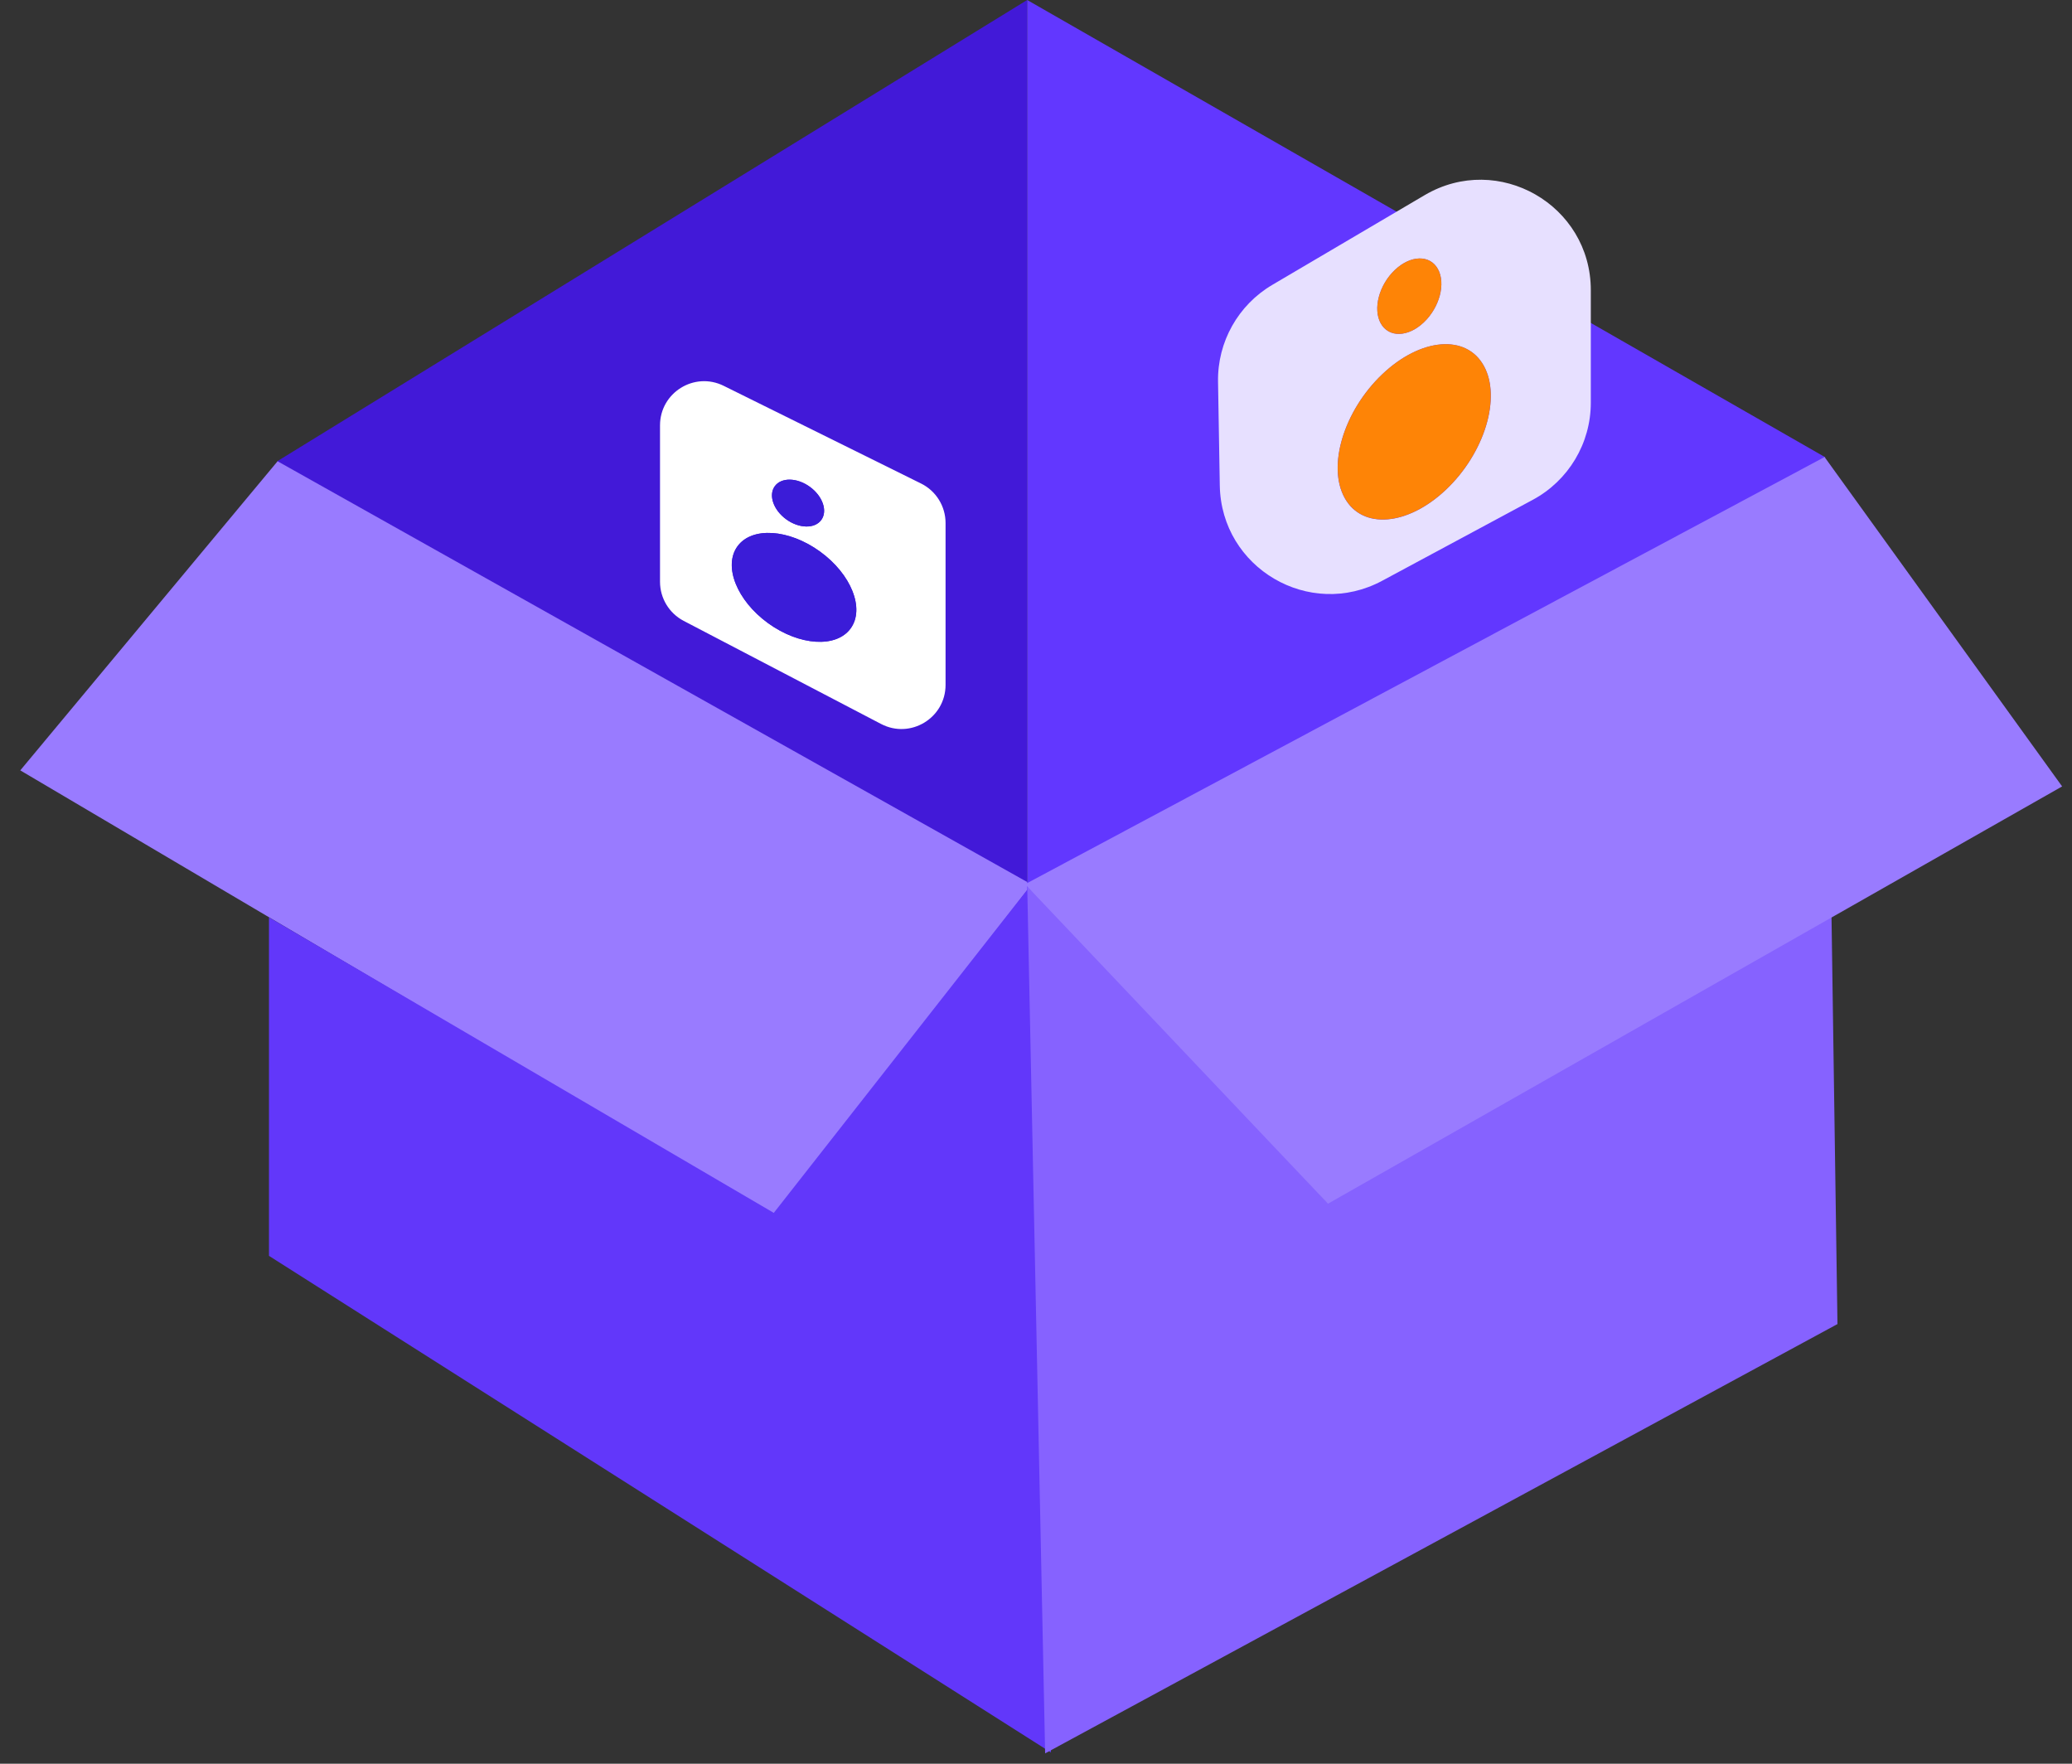
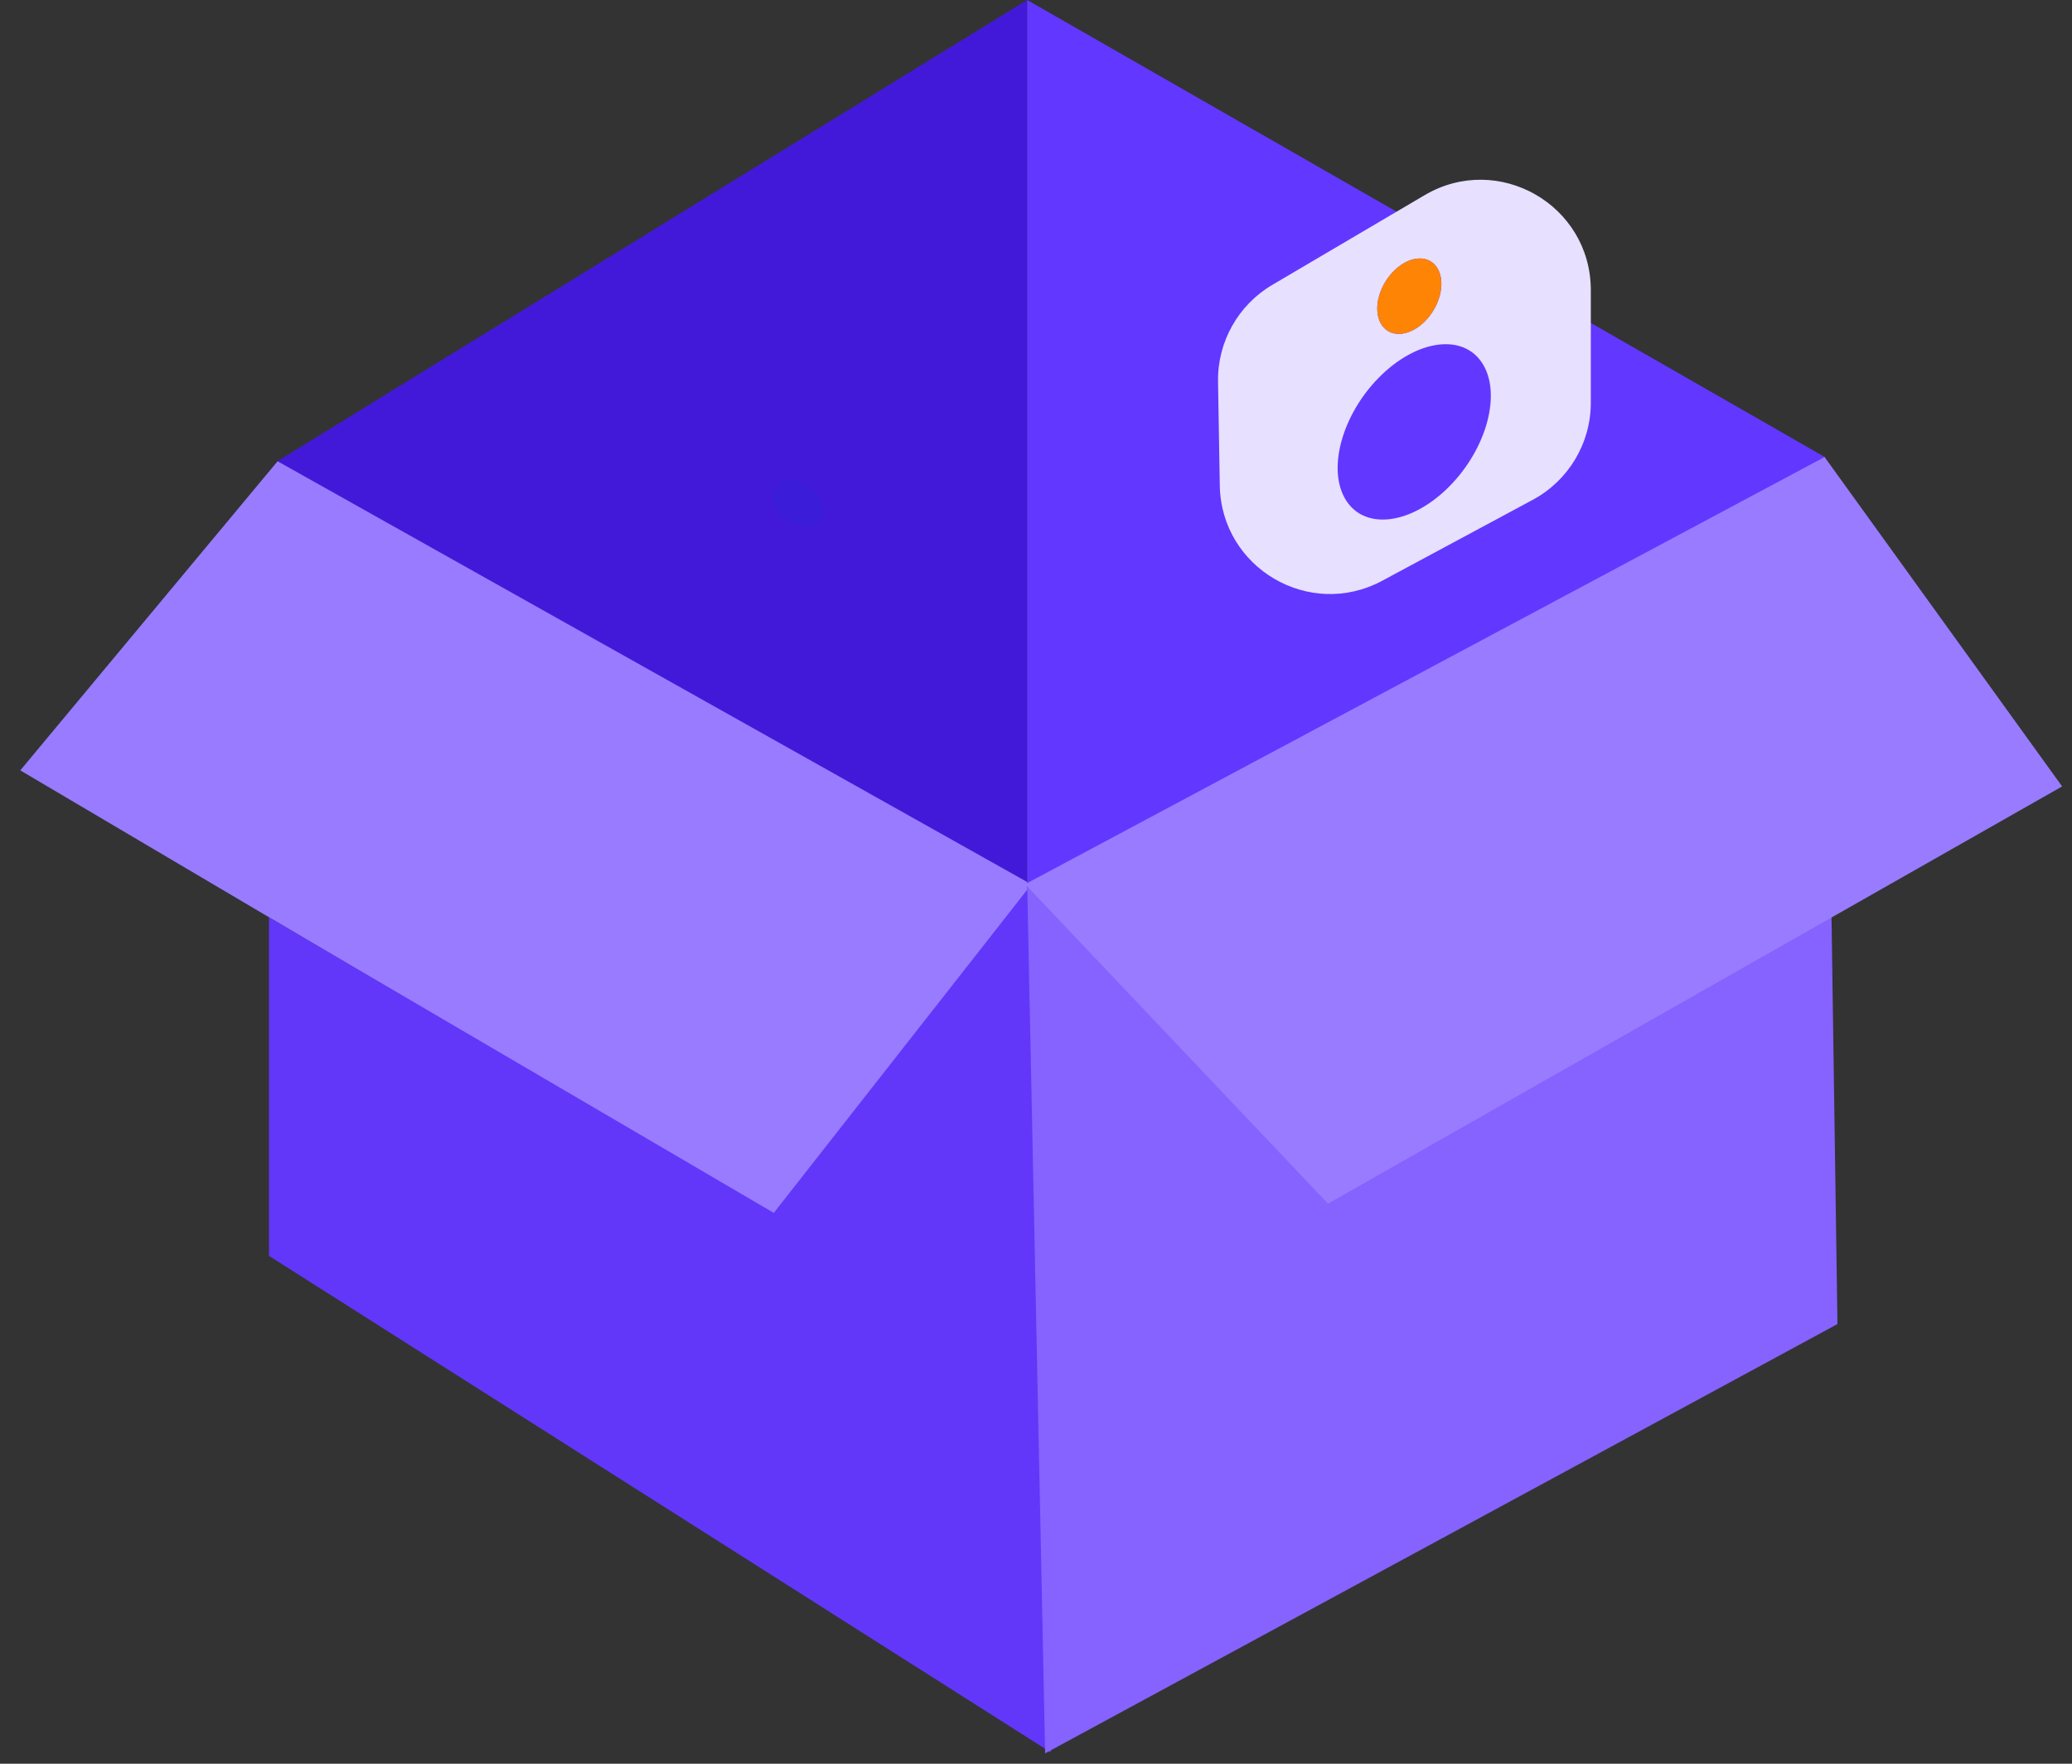
<svg xmlns="http://www.w3.org/2000/svg" width="94" height="80" viewBox="0 0 94 80" fill="none">
  <rect x="0" y="0" width="94" height="80" fill="#333333" stroke="none" />
  <path d="M46.599 0L12.566 20.929L46.599 40.038V0Z" fill="#4219D8" />
  <path d="M0.92 34.943L12.593 20.922L46.806 40.122L35.134 55.144L0.92 34.943Z" fill="#997BFF" />
  <path d="M82.816 20.747L46.6 0V41.13L82.816 20.747Z" fill="#6237FF" />
  <path d="M12.203 56.964V41.608L35.104 55.015L46.625 40.328L47.678 79.489L12.203 56.964Z" fill="#6237FA" />
  <path d="M47.414 79.531L46.602 40.2L47.208 40.77L53.537 47.433L60.185 54.497L83.089 41.522L83.36 60.058L47.414 79.531Z" fill="#8662FF" />
  <path d="M60.247 54.598L46.506 40.106L82.775 20.73L93.552 35.671L60.247 54.598Z" fill="#997BFF" />
-   <path fill-rule="evenodd" clip-rule="evenodd" d="M29.943 19.293C29.943 17.809 31.501 16.842 32.83 17.5L41.784 21.931C42.466 22.268 42.897 22.963 42.897 23.723V31.066C42.897 32.568 41.303 33.534 39.971 32.838L31.017 28.162C30.357 27.817 29.943 27.134 29.943 26.389V19.293ZM37.261 23.584C36.966 23.991 36.254 23.979 35.671 23.557C35.088 23.134 34.855 22.461 35.151 22.054C35.446 21.646 36.158 21.658 36.741 22.081C37.324 22.503 37.556 23.176 37.261 23.584ZM34.848 28.267C36.266 29.295 37.943 29.401 38.593 28.504C39.243 27.607 38.621 26.046 37.203 25.018C35.784 23.99 34.108 23.884 33.457 24.781C32.807 25.678 33.429 27.239 34.848 28.267Z" fill="white" />
  <path fill-rule="evenodd" clip-rule="evenodd" d="M55.258 17.314C55.228 15.513 56.169 13.835 57.721 12.921L64.633 8.851C67.967 6.889 72.17 9.292 72.17 13.16V18.267C72.17 20.108 71.159 21.799 69.537 22.671L62.705 26.343C59.407 28.116 55.402 25.768 55.338 22.024L55.258 17.314ZM62.639 14.666C63.002 15.322 63.877 15.303 64.594 14.622C65.311 13.942 65.597 12.859 65.234 12.203C64.871 11.547 63.995 11.566 63.279 12.246C62.562 12.927 62.275 14.01 62.639 14.666ZM65.607 22.205C63.863 23.86 61.801 24.03 61.002 22.586C60.202 21.142 60.967 18.629 62.711 16.974C64.455 15.32 66.517 15.149 67.317 16.593C68.117 18.037 67.351 20.55 65.607 22.205Z" fill="#E7E0FF" />
  <ellipse cx="36.204" cy="22.819" rx="1.303" ry="0.911" transform="rotate(35.937 36.204 22.819)" fill="#3B1CD8" />
-   <ellipse cx="36.023" cy="26.642" rx="3.171" ry="2.006" transform="rotate(35.937 36.023 26.642)" fill="#3B1CD8" />
  <ellipse cx="1.789" cy="1.358" rx="1.789" ry="1.358" transform="matrix(-0.725 0.688 0.484 0.875 64.576 11.015)" fill="#FE8406" />
-   <ellipse cx="4.353" cy="2.989" rx="4.353" ry="2.989" transform="matrix(-0.725 0.688 0.484 0.875 65.869 13.977)" fill="#FE8406" />
</svg>